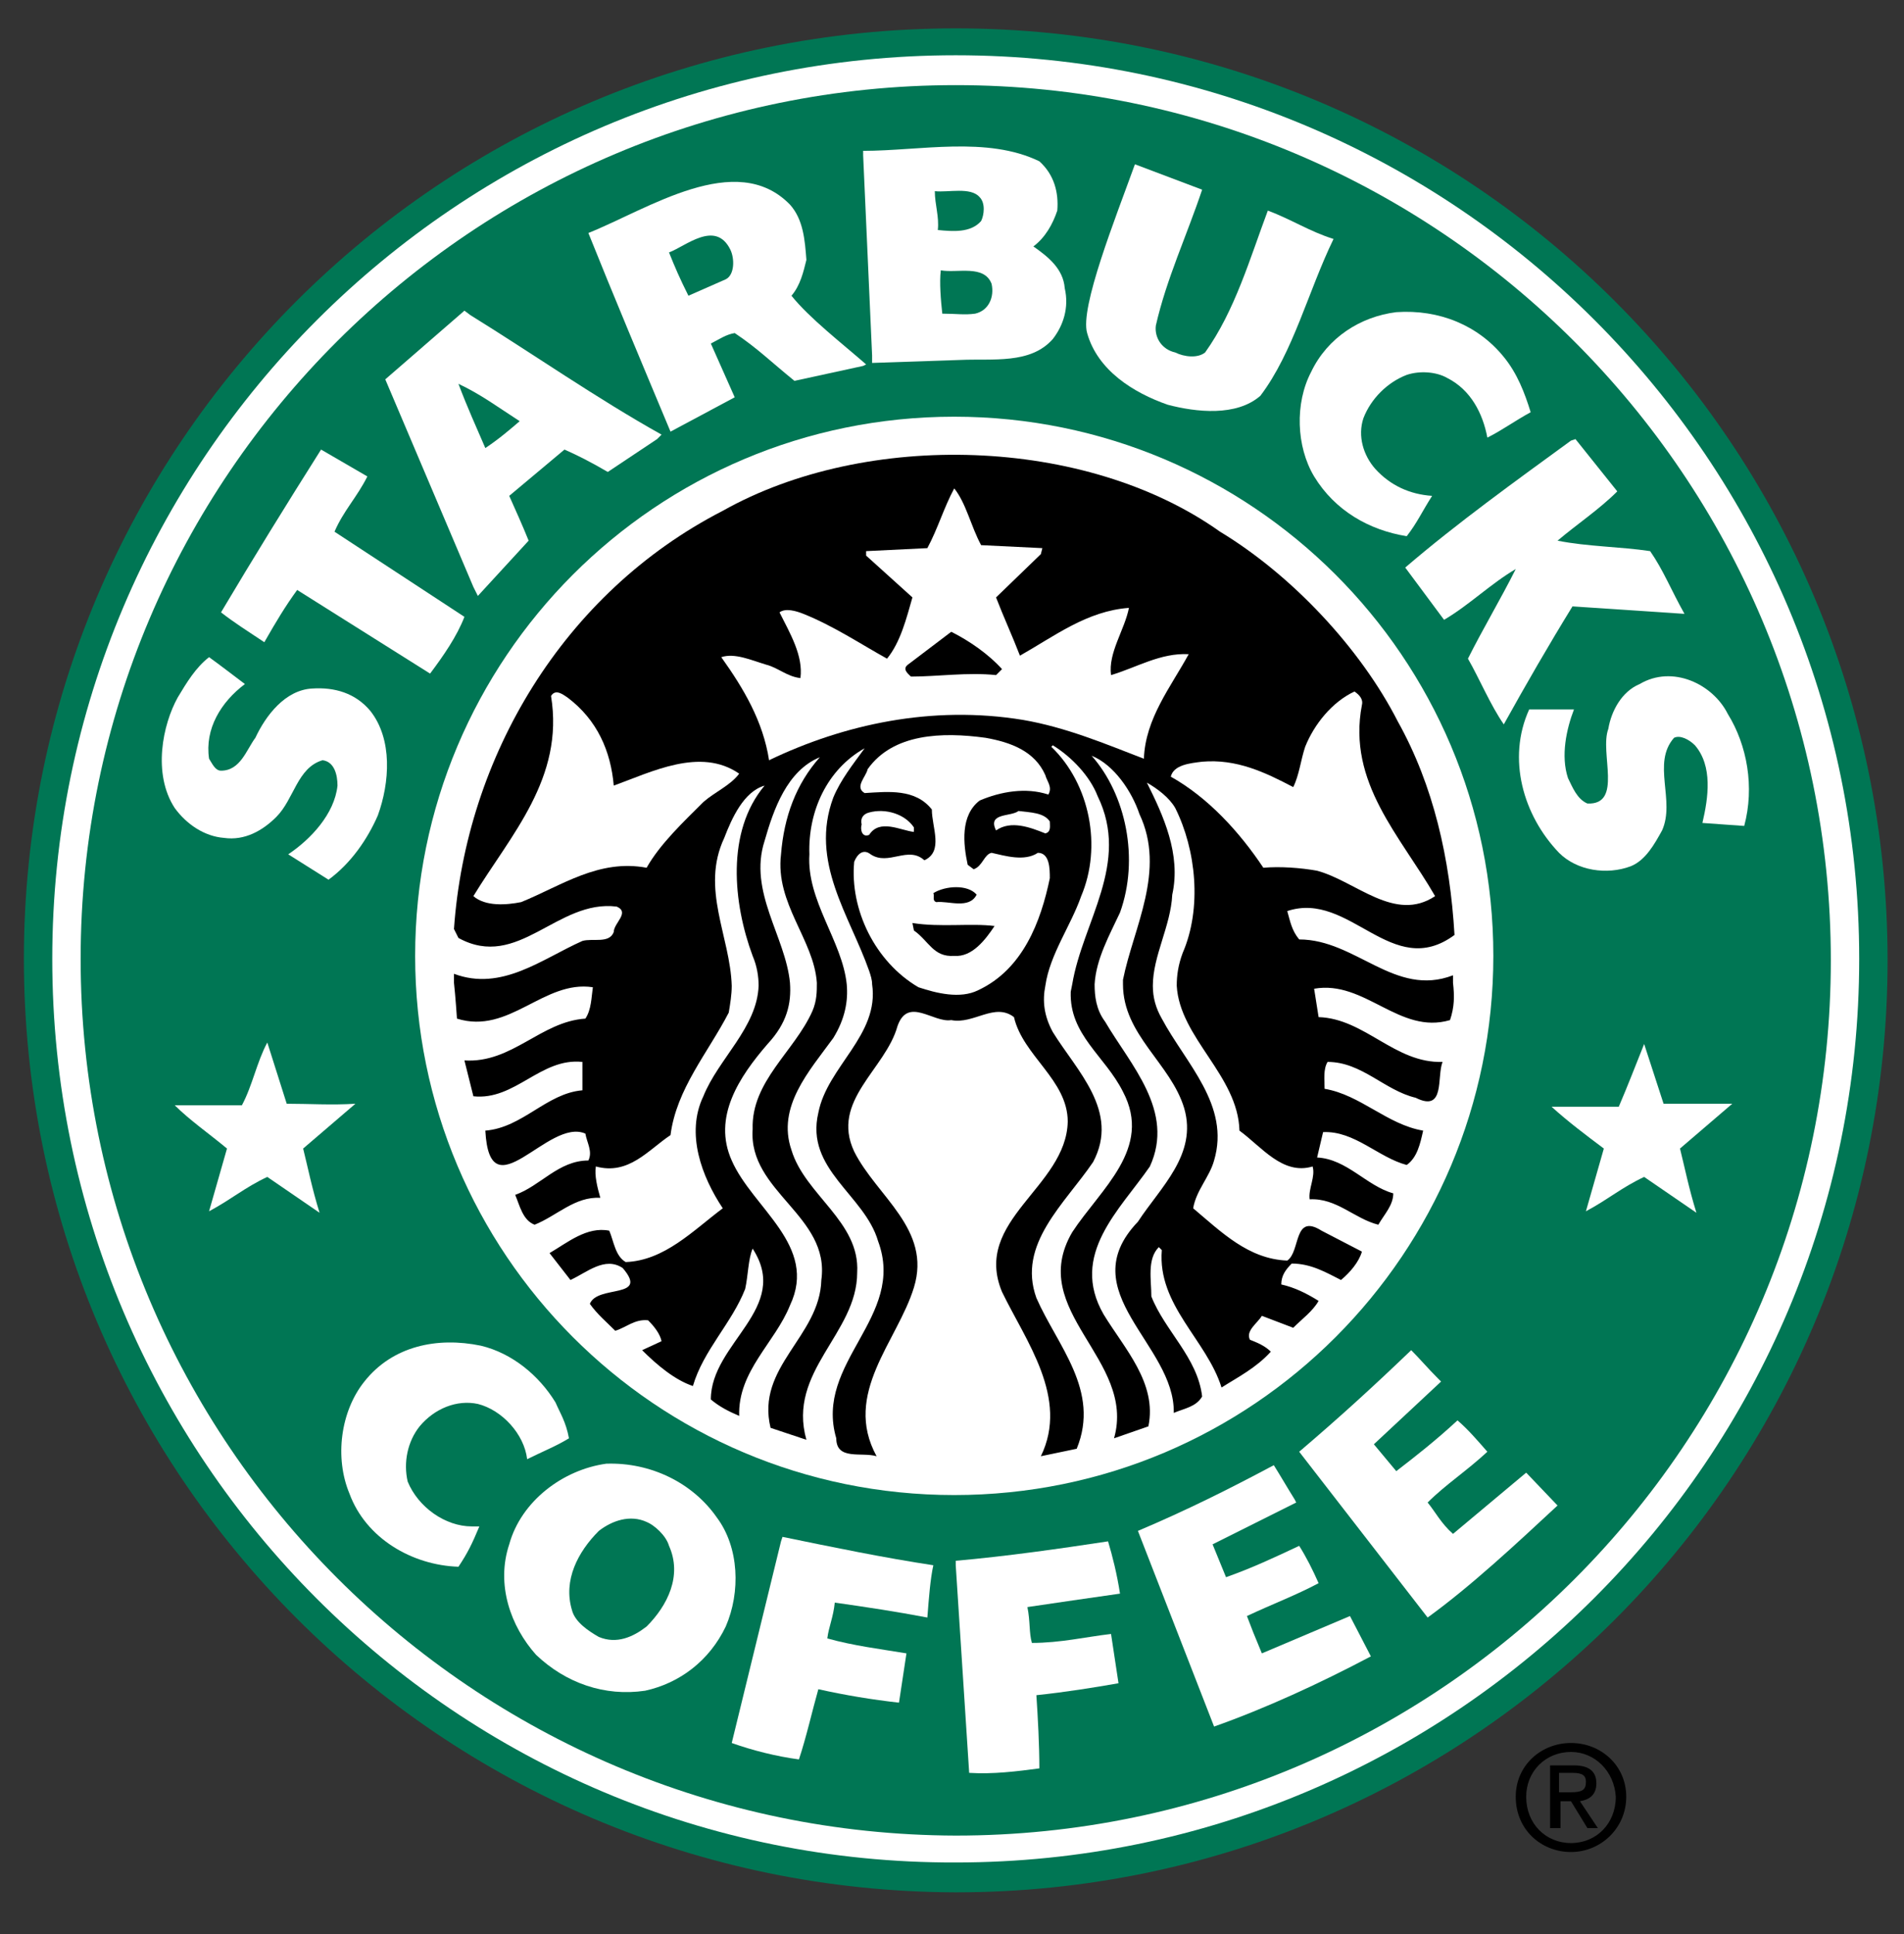
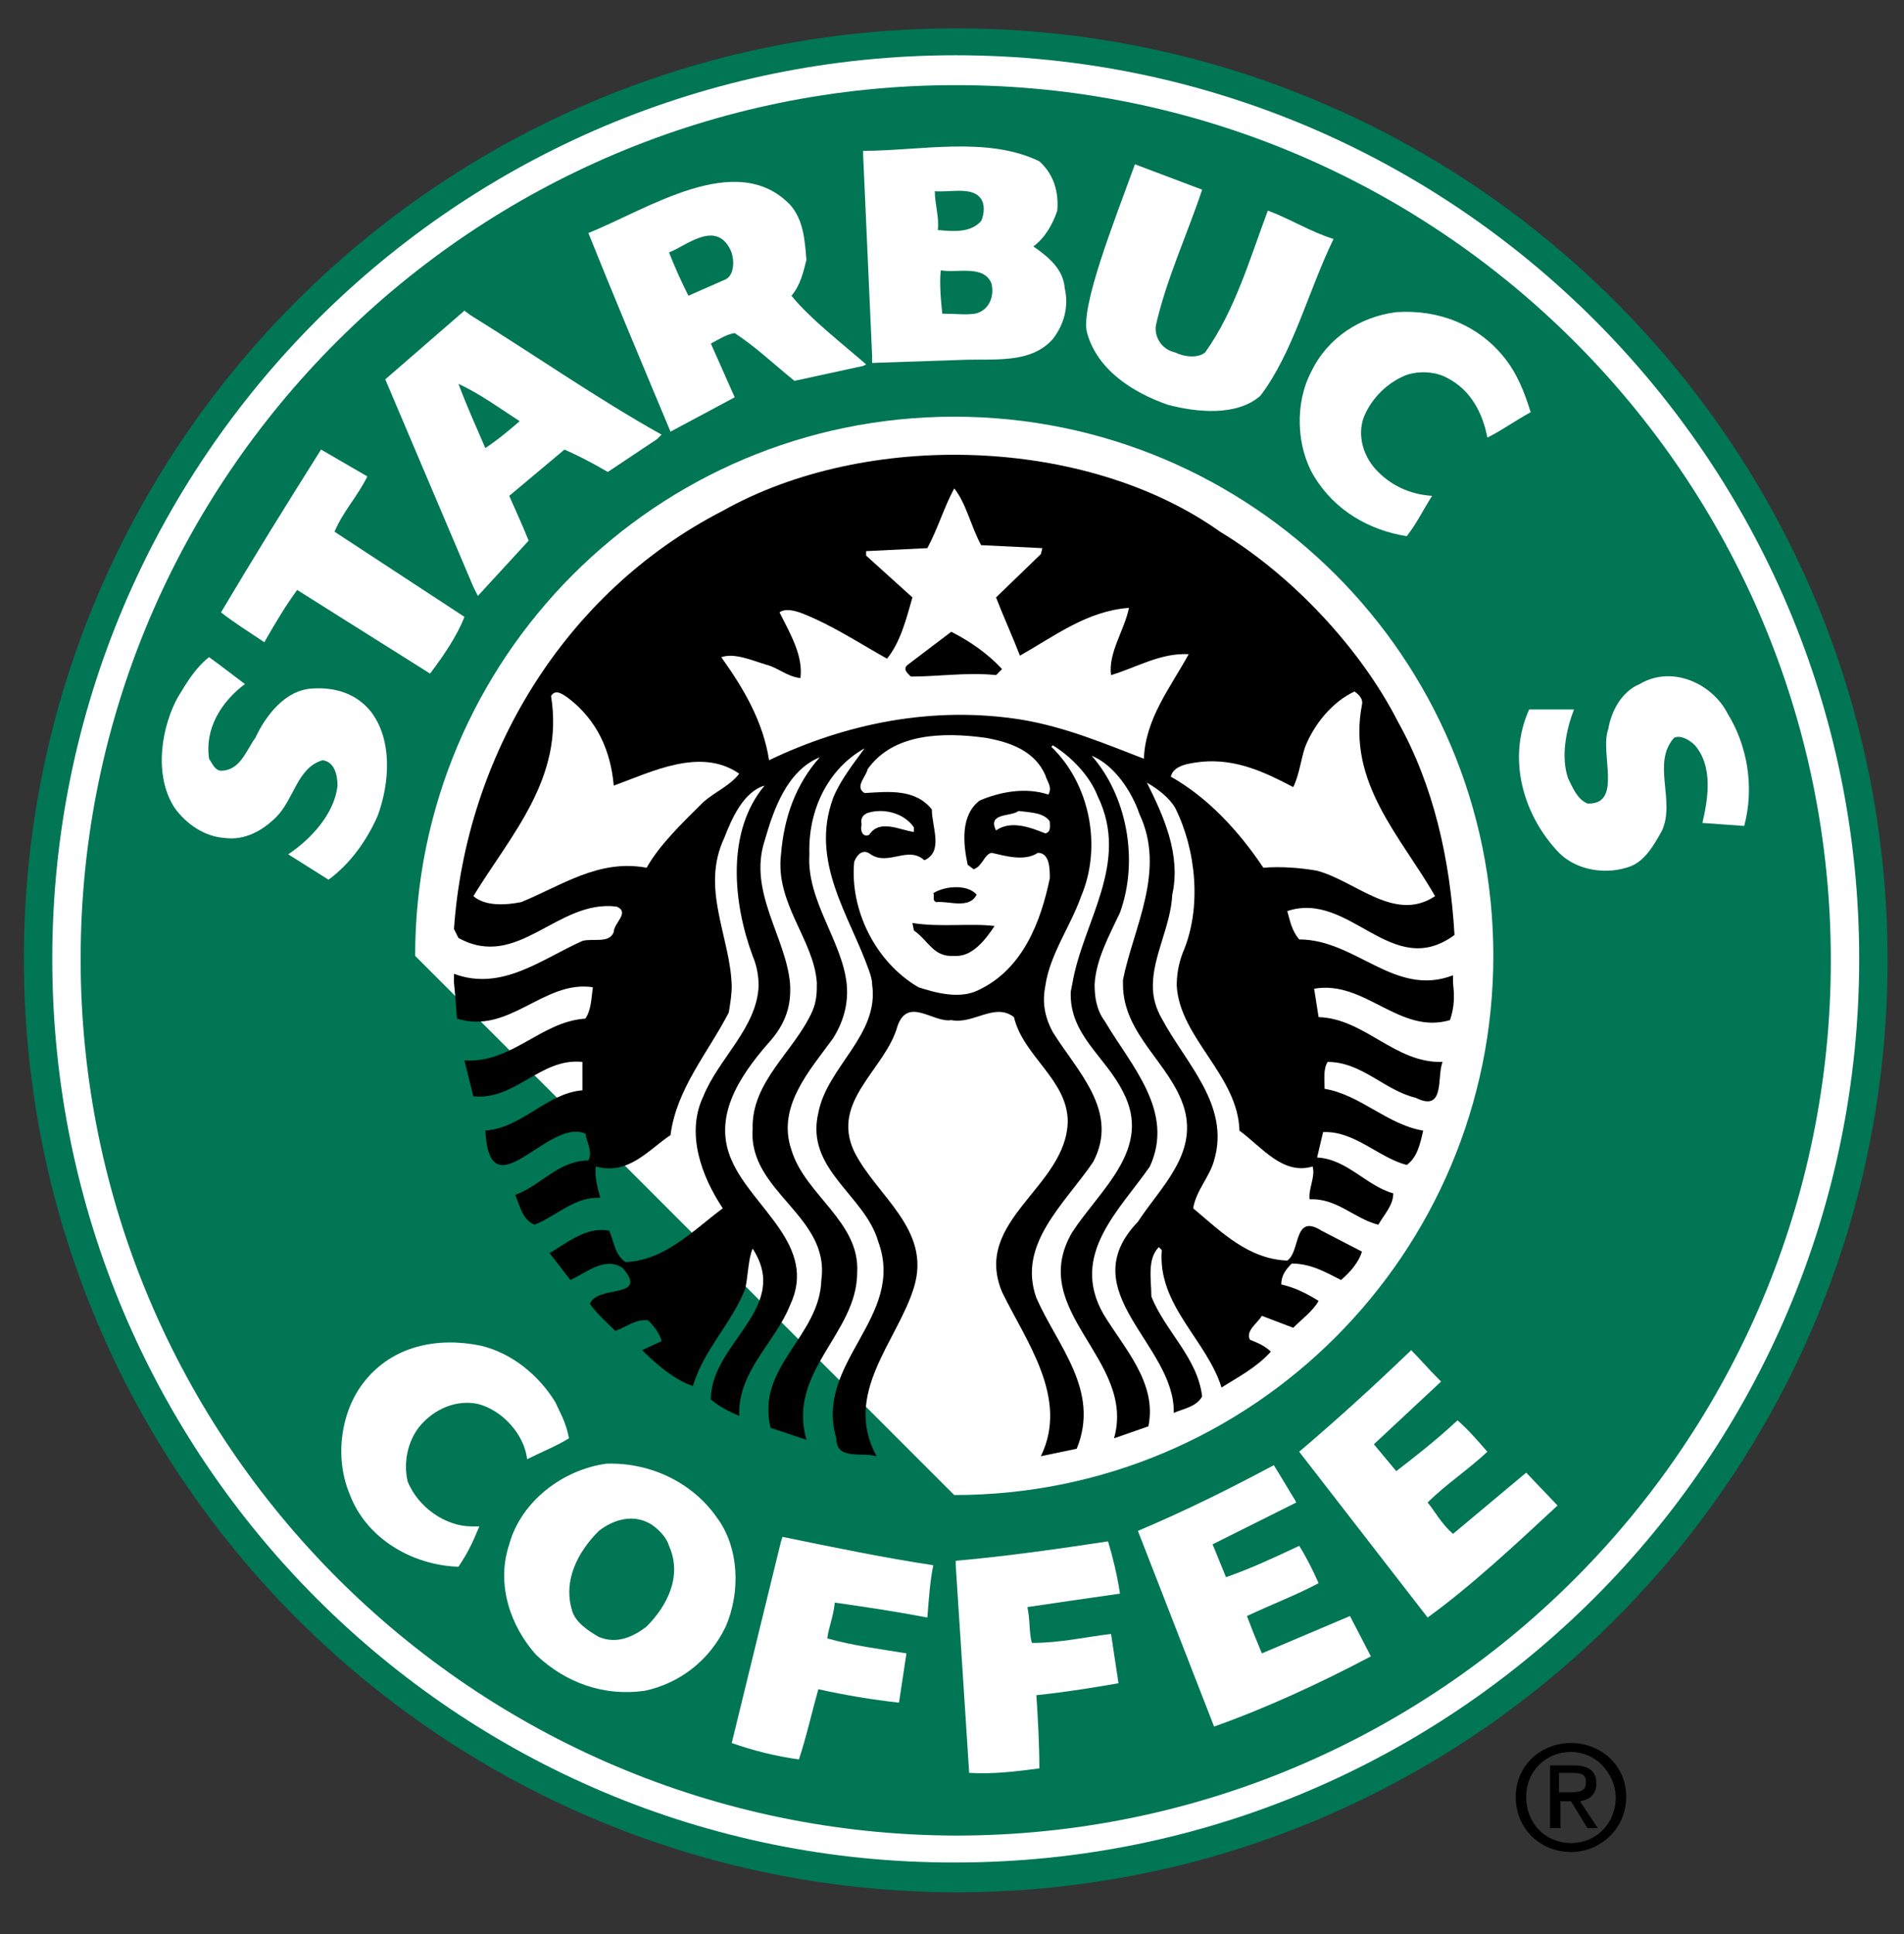
<svg xmlns="http://www.w3.org/2000/svg" version="1.1" id="Layer_1" x="0px" y="0px" viewBox="0 0 127.5 129.5" style="enable-background:new 0 0 127.5 129.5;" xml:space="preserve">
  <rect x="0" y="0" width="127.5" height="129.5" fill="#333333" stroke="none" />
  <style type="text/css">
	.st0{fill:#007654;}
	.st1{fill:#FFFFFF;}
	.st2{fill:none;}
</style>
  <g>
    <path class="st0" d="M1.6,64.2C1.6,29.8,29.5,1.9,64,1.9c34.5,0,62.4,27.9,62.4,62.4c0,34.5-27.9,62.4-62.4,62.4   C29.5,126.6,1.6,98.7,1.6,64.2" />
    <path class="st1" d="M3.5,64.2C3.5,30.8,30.6,3.7,64,3.7c33.4,0,60.5,27.1,60.5,60.5c0,33.4-27.1,60.5-60.5,60.5   C30.6,124.8,3.5,97.7,3.5,64.2" />
    <path class="st0" d="M5.4,64.2C5.4,31.9,31.7,5.7,64,5.7c32.3,0,58.6,26.2,58.6,58.6c0,32.3-26.2,58.6-58.6,58.6   C31.7,122.8,5.4,96.6,5.4,64.2" />
-     <path class="st1" d="M27.8,64c0-19.9,16.1-36.1,36.1-36.1c19.9,0,36.1,16.1,36.1,36.1c0,19.9-16.1,36.1-36.1,36.1   C43.9,100.1,27.8,83.9,27.8,64" />
+     <path class="st1" d="M27.8,64c0-19.9,16.1-36.1,36.1-36.1c19.9,0,36.1,16.1,36.1,36.1c0,19.9-16.1,36.1-36.1,36.1   " />
    <path class="st1" d="M69.6,10.8c1,0.9,1.3,2.1,1.2,3.3c-0.3,0.9-0.8,1.8-1.6,2.4c1,0.7,2,1.5,2.1,2.8c0.3,1.3-0.1,2.5-0.8,3.4   c-1.5,1.7-4,1.3-6.2,1.4l-5.9,0.2l0-0.5l-0.6-13.4l0-0.3C61.6,10.1,66.1,9.1,69.6,10.8" />
    <path class="st1" d="M80.5,12.7c-1,3-2.4,6-3.1,9.1c-0.1,0.8,0.4,1.6,1.3,1.8c0.6,0.3,1.5,0.4,2,0c2-2.8,3-6.3,4.2-9.5   c1.6,0.6,2.8,1.4,4.4,1.9c-1.7,3.5-2.7,7.6-4.9,10.5c-1.6,1.4-4.3,1.1-6.2,0.6c-2.3-0.8-4.7-2.3-5.4-4.8c-0.5-1.7,1.9-7.7,3.2-11.3   L80.5,12.7" />
    <path class="st1" d="M44,29.4l-3.3,2.2c-1.2-0.7-2-1.1-2.9-1.5l-3.7,3.1c0.4,0.9,0.9,2,1.3,3L32,39.9l-0.3-0.6l-5.9-13.9l5.3-4.6   l0.4,0.3c4.2,2.6,8.5,5.6,12.8,8L44,29.4" />
    <path class="st1" d="M44.9,28.9c-1.8-4.3-3.9-9.3-5.5-13.3c4-1.6,9.9-5.6,13.5-1.9c0.9,1,1,2.4,1.1,3.7c-0.2,0.8-0.4,1.7-1,2.4   c1.2,1.5,3.4,3.2,5,4.6l-0.2,0.1l-4.6,1c-1.6-1.3-2.5-2.2-4-3.2c-0.6,0.1-1,0.4-1.6,0.7l1.6,3.6L44.9,28.9" />
    <path class="st0" d="M65.6,13.2c0.4,0.4,0.3,1.2,0.1,1.6c-0.7,0.8-1.9,0.7-2.9,0.6c0.1-0.9-0.2-1.7-0.2-2.6   C63.5,12.9,65,12.5,65.6,13.2" />
    <path class="st0" d="M48.9,16.7c0.3,0.6,0.3,1.7-0.3,2l-2.5,1.1c-0.6-1.2-0.9-1.9-1.3-2.9C45.9,16.5,47.9,14.7,48.9,16.7" />
    <path class="st0" d="M66.4,19c0.2,0.9-0.2,1.8-1.1,2C64.6,21.1,64,21,63.1,21c-0.1-0.9-0.2-2.1-0.1-2.9   C64.1,18.3,65.9,17.7,66.4,19" />
    <path class="st1" d="M100.7,23.9c0.9,1.1,1.4,2.4,1.8,3.7c-1.1,0.6-1.9,1.2-2.9,1.7c-0.3-1.6-1.1-3.2-2.7-4   c-0.7-0.4-1.8-0.5-2.7-0.2c-1.3,0.5-2.4,1.6-2.9,2.9c-0.4,1.2,0,2.5,0.8,3.4c1,1.1,2.3,1.7,3.8,1.8c-0.7,1.1-1,1.8-1.7,2.7   c-2.5-0.4-4.8-1.7-6.2-4c-1.2-2-1.3-4.9-0.2-7c1.1-2.3,3.3-3.7,5.7-4C96.4,20.7,99,21.8,100.7,23.9" />
    <path class="st0" d="M34.8,28.2c-0.7,0.6-1.4,1.2-2.3,1.8c-0.6-1.4-1.2-2.7-1.8-4.3C32.2,26.4,33.4,27.3,34.8,28.2" />
-     <path class="st1" d="M108.3,32.9c-1.2,1.2-2.7,2.2-4,3.3c2,0.4,4.2,0.4,6.2,0.7c0.9,1.3,1.4,2.6,2.3,4.2l-7.5-0.5   c-1.6,2.6-3.1,5.2-4.6,7.9c-0.9-1.3-1.6-3-2.4-4.4c1-2,2.2-4,3.2-6c-1.7,1-3.1,2.4-4.8,3.4l-2.6-3.5c3.5-3,7.4-5.8,11.1-8.5   l0.3-0.1L108.3,32.9" />
    <path class="st1" d="M24.6,31.9c-0.7,1.4-1.6,2.3-2.2,3.7l8.7,5.7c-0.5,1.3-1.4,2.6-2.3,3.8l-8.9-5.6c-0.8,1.1-1.4,2.1-2.2,3.5   c-1.2-0.8-2-1.3-2.9-2c2.2-3.7,4.3-7.1,6.7-10.9L24.6,31.9" />
    <path d="M97.3,65.3c-3.9,1.5-6.5-2.4-10.3-2.4c-0.5-0.6-0.6-1.2-0.8-1.9c4.2-1.4,7,4.7,11.2,1.6c-0.3-5.1-1.4-10-3.8-14.3   c-2.5-4.9-7.1-9.8-11.9-12.7c-9-6.4-23.7-6.8-33.3-1.4c-10.7,5.5-17.2,16.5-18,28l0.3,0.6c4,2.2,6.6-2.6,10.6-2.1   c0.9,0.4-0.2,1.1-0.2,1.7c-0.3,0.8-1.4,0.4-2.1,0.6c-2.7,1.2-5.4,3.4-8.6,2.2c0,0,0,0.2,0,0.6c0.1,0.9,0.2,2.4,0.2,2.4   c3.5,1.1,5.8-2.6,9.1-2.1c-0.1,0.7-0.1,1.5-0.5,2.1c-3,0.2-4.9,3-8.1,2.8l0.6,2.4c2.8,0.3,4.5-2.6,7.3-2.3L39,73   c-2.4,0.2-4,2.5-6.5,2.7c0.3,5.6,4.2-0.9,6.7,0.2c0.1,0.6,0.5,1.2,0.2,1.8c-2,0-3.2,1.7-4.9,2.3c0.3,0.7,0.5,1.7,1.3,2   c1.5-0.6,2.7-1.9,4.4-1.8c-0.2-0.7-0.4-1.5-0.3-2.1c2.2,0.6,3.5-1.1,5-2.1c0.4-3.1,2.5-5.5,3.9-8.2c0.1-0.6,0.2-1.2,0.2-1.8   c-0.1-3.3-2.1-6.5-0.5-9.9c0.5-1.3,1.3-3.1,2.7-3.5c-2.6,3.1-2.1,7.9-0.8,11.4c0.3,0.7,0.4,1.4,0.4,2c-0.1,2.8-2.7,4.9-3.7,7.4   c-1.2,2.5-0.1,5.4,1.3,7.5c-2,1.5-3.9,3.5-6.5,3.6c-0.7-0.4-0.8-1.4-1.1-2.1c-1.5-0.3-2.8,0.8-4,1.5l1.4,1.8   c1.1-0.5,2.3-1.6,3.5-0.8c1.8,2.1-1.7,1.1-2.2,2.4c0.5,0.7,1.1,1.2,1.7,1.8c0.7-0.2,1.3-0.8,2.2-0.7c0.4,0.4,0.8,0.9,0.9,1.4   L43,90.4c1,1,2.2,2,3.4,2.4c0.7-2.4,2.6-4.2,3.5-6.5c0.2-0.9,0.2-2,0.5-2.7c2.6,4-2.8,6.3-2.8,10.1c0.6,0.5,1.2,0.8,1.9,1.1   c-0.1-3,2.4-4.9,3.4-7.4c1.9-4-2.5-6.5-3.9-9.7c-1.3-2.9,0.5-5.6,2.4-7.8c1.3-1.4,1.6-2.7,1.5-4.1c-0.3-3.1-2.8-6.1-1.7-9.5   c0.6-2.1,1.5-4.7,3.7-5.6c-1.6,1.8-2.4,4-2.6,6.5c-0.4,3.3,2.2,5.7,2.4,8.6c0,0.6,0,1.2-0.3,1.9c-1.2,2.7-4.1,4.7-4,7.9   c-0.3,4.2,5.2,5.8,4.6,10.1c-0.1,3.8-4.4,5.8-3.4,9.9l2.4,0.8c-1.3-4.6,3.4-7.1,3.4-11.2c0.2-3.4-3.5-5.2-4.4-8.2   c-1-2.9,1.2-5.3,2.8-7.5c0.8-1.3,1-2.5,0.9-3.6c-0.3-2.9-2.7-5.6-2.5-8.7c-0.1-2.9,1.2-5.7,3.7-7.1c-0.8,1.1-1.6,2.1-2.1,3.3   c-1.6,4.3,1.1,7.9,2.4,11.6c0.1,0.3,0.2,0.6,0.2,0.9c0.5,3.4-3,5.5-3.6,8.6c-0.9,3.8,3.1,5.5,4,8.6c1.9,5.1-4.3,8.1-2.8,13.2   c0,1.5,1.7,0.9,2.7,1.2c-2.3-4.2,1.4-7.7,2.5-11.3c1.2-3.9-2.5-6.1-4-9.1c-1.6-3.4,2.1-5.5,2.9-8.4c0.7-2,2.4-0.2,3.6-0.4   c1.5,0.3,2.9-1.2,4.2-0.2c0.6,2.6,3.6,4.2,3.6,7c-0.1,4.4-6.4,6.6-4.4,11.4c1.6,3.3,4.5,7.1,2.6,11l2.4-0.5   c1.6-3.9-1.3-6.9-2.7-10.1c-1.3-3.6,1.9-6.3,3.8-9.1c1.8-3.4-1.1-6.1-2.7-8.7c-0.6-1.1-0.7-2.1-0.5-3.1c0.3-2.1,1.7-4,2.4-6   c1.4-3.3,0.6-7.5-2-10l0.1-0.1c1.3,0.8,2.5,2.1,3,3.4c2.2,4.5-1,8.4-1.7,12.6l-0.1,0.5c-0.1,2.9,2.3,4.3,3.5,6.7   c2,3.8-1.5,6.5-3.4,9.4c-3.1,5.3,4.3,8.5,2.8,13.8l2.3-0.8c0.6-2.9-1.6-5.2-3-7.5C71.6,84,75,81,77,78.1c1.7-3.7-1.3-6.8-3-9.7   c-0.6-0.8-0.7-1.7-0.7-2.5c0.1-1.7,1-3.3,1.7-4.8c1.3-3.6,0.4-7.9-1.9-10.5c1.5,0.6,2.7,2.4,3.2,3.9c1.8,3.8-0.4,7.6-1.1,11.1   l0,0.3c0,3.4,3.2,5.3,4.1,8.3c0.9,3.1-1.6,5.3-3.1,7.6c-4.5,4.7,2.5,8.2,2.4,12.8c0.7-0.3,1.5-0.4,1.9-1.1   c-0.3-2.6-2.5-4.4-3.4-6.7c0-1.1-0.3-2.5,0.5-3.3l0.2,0.2c-0.3,3.7,3,6,4,9.2c1.1-0.7,2.3-1.3,3.3-2.4c-0.4-0.4-0.9-0.6-1.4-0.8   c-0.3-0.6,0.5-1.1,0.8-1.6l2.1,0.8c0.6-0.6,1.3-1.1,1.7-1.8c-0.8-0.5-1.6-0.9-2.5-1.1c0-0.6,0.3-1,0.7-1.4c1.3,0,2.3,0.6,3.3,1.1   c0.6-0.5,1.2-1.2,1.4-1.9l-2.7-1.4c-1.9-1.2-1.4,1.4-2.3,2c-2.6-0.1-4.4-1.9-6.3-3.5c0.2-1.2,1.1-2.1,1.4-3.2   c1.1-3.7-1.9-6.5-3.5-9.5c-0.4-0.7-0.6-1.4-0.6-2.2c0-2,1.2-4,1.3-6.1c0.6-2.7-0.6-5.3-1.7-7.5c0.7,0.4,1.5,1,1.9,1.7   c1.4,2.8,1.8,6.7,0.5,9.7c-0.3,0.8-0.4,1.5-0.4,2.2c0.2,3.5,4.1,6,4.2,9.7c1.5,1.1,2.9,3,4.9,2.4c0.2,0.7-0.3,1.5-0.2,2.2   c1.8-0.1,3,1.3,4.6,1.7c0.4-0.7,1-1.3,1-2.1c-1.8-0.5-3.1-2.3-5.1-2.4l0.4-1.7c2.1-0.1,3.7,1.7,5.6,2.2c0.7-0.5,0.9-1.4,1.1-2.3   c-2.4-0.4-4.2-2.4-6.6-2.8c0-0.6-0.1-1.3,0.2-1.8c2.3,0,3.8,1.9,5.9,2.4c2,1,1.4-1.4,1.8-2.4c-3.2,0.1-5.2-2.9-8.3-3L88,66.2   c3.4-0.6,5.7,3.1,9.1,2.1c0.3-0.9,0.3-1.6,0.2-2.5L97.3,65.3z" />
    <path class="st1" d="M65.7,36.5l4.1,0.2l-0.1,0.4l-3,2.9c0.5,1.3,1.1,2.6,1.6,3.9c2.3-1.3,4.5-3,7.3-3.2c-0.3,1.5-1.4,3-1.2,4.5   c1.7-0.5,3.3-1.5,5.2-1.4c-1.2,2.2-2.9,4.3-3,7c-2.6-1-5.2-2.1-8.1-2.6c-6.1-1-12,0.3-17,2.7c-0.4-2.6-1.7-4.8-3.2-6.9   c0.9-0.3,2,0.2,3,0.5c0.8,0.2,1.4,0.8,2.3,0.9c0.2-1.5-0.7-3-1.4-4.4c0.4-0.3,1.1-0.1,1.6,0.1c2,0.8,3.8,2,5.6,3   c0.9-1.1,1.3-2.7,1.7-4.1l-3.1-2.8v-0.3l4.1-0.2c0.7-1.3,1.1-2.7,1.8-4C64.7,33.7,65,35.2,65.7,36.5" />
    <path d="M67.1,44.8l-0.4,0.4c-1.9-0.2-3.9,0.1-5.7,0.1c-0.2-0.2-0.6-0.5-0.2-0.8l2.9-2.2C64.9,42.9,66.2,43.8,67.1,44.8" />
    <path class="st1" d="M16.4,45.8c-1.6,1.2-2.7,3-2.4,5c0.2,0.3,0.4,0.8,0.8,0.8c1.3,0,1.7-1.4,2.3-2.2c0.7-1.5,2-3.2,3.8-3.3   c1.5-0.1,2.9,0.3,3.9,1.5c1.5,1.9,1.3,4.8,0.5,7c-0.7,1.6-1.8,3.2-3.3,4.3l-2.7-1.7c1.5-1,3.1-2.7,3.3-4.6c0-0.7-0.2-1.6-1-1.7   c-1.7,0.5-1.9,2.6-3.1,3.8c-0.9,0.9-2.1,1.6-3.5,1.4c-1.3-0.1-2.5-0.9-3.3-2c-1.5-2.3-0.8-5.6,0.2-7.4c0.6-1,1.2-2,2.1-2.7   C14.7,44.5,15.6,45.2,16.4,45.8" />
    <path class="st1" d="M115.7,47.8c1.3,2.1,1.8,4.9,1.1,7.5l-2.8-0.2c0.4-1.7,0.7-3.8-0.5-5.2c-0.4-0.4-1-0.7-1.4-0.5   c-1.5,1.7,0.1,4.2-0.8,6.2c-0.5,0.9-1.1,2-2.1,2.4c-1.6,0.6-3.6,0.3-4.8-0.9c-2.4-2.5-3.5-6.3-2-9.6h3c-0.5,1.3-0.9,3.1-0.4,4.6   c0.3,0.6,0.6,1.4,1.3,1.7c2.4,0.1,0.8-3.4,1.4-5c0.2-1.2,0.9-2.5,2.1-3C112,44.5,114.7,45.8,115.7,47.8" />
    <path class="st1" d="M41.1,52.6c2.5-0.9,5.8-2.6,8.4-0.8c-0.6,0.8-1.6,1.2-2.4,1.9c-1.3,1.3-2.9,2.8-3.8,4.4   c-3.2-0.6-5.7,1.2-8.4,2.3c-1,0.2-2.4,0.3-3.2-0.4c2.5-4.1,6.1-7.9,5.2-13.4c0.3-0.5,0.8-0.1,1.1,0.1C40,48.2,40.9,50.3,41.1,52.6" />
    <path class="st1" d="M91.2,47.2c-1,5.2,2.6,8.8,4.9,12.8c-2.7,1.8-5.3-1-7.9-1.7c-1.1-0.2-2.5-0.3-3.6-0.2   c-1.6-2.4-3.7-4.7-6.2-6.1c0.2-0.8,1.3-0.9,2.1-1c2.3-0.2,4.2,0.7,6.1,1.7c0.4-0.8,0.5-1.8,0.8-2.7c0.6-1.5,1.8-3,3.3-3.7   C91,46.5,91.3,46.8,91.2,47.2" />
    <path class="st1" d="M70,51.9c0.1,0.4,0.5,0.8,0.2,1.3c-1.5-0.5-3.2-0.2-4.6,0.4c-1.3,1-1.1,2.9-0.8,4.3l0.4,0.3   c0.6-0.2,0.7-1,1.2-1.1c0.9,0.2,2.2,0.6,3.1,0c0.8,0,0.8,1.1,0.8,1.7c-0.6,2.9-1.8,6.1-4.8,7.5c-1.2,0.6-2.8,0.2-4-0.2   c-2.9-1.7-4.6-5.2-4.3-8.4c0.2-0.5,0.6-0.9,1.1-0.5c1.2,0.8,2.5-0.6,3.6,0.4c1.3-0.6,0.5-2.2,0.5-3.4c-1.1-1.4-2.9-1.2-4.5-1.1   c-0.7-0.4,0.1-1.1,0.2-1.6c1.7-2.4,5-2.5,7.9-2.1C67.7,49.7,69.3,50.3,70,51.9" />
    <path class="st1" d="M61.2,55.4v0.3c-0.9-0.1-2.3-0.9-3,0.2c-0.5,0.2-0.6-0.4-0.5-0.7c-0.1-0.4,0.1-0.7,0.5-0.8   C59.3,54.1,60.6,54.5,61.2,55.4" />
    <path class="st1" d="M70.3,55c0,0.3,0.1,0.7-0.3,0.8c-1-0.4-2.3-0.9-3.3-0.2c-0.6-1.2,1-0.9,1.5-1.3C69,54.4,69.9,54.4,70.3,55" />
    <path d="M65.4,59.9c-0.5,1-1.9,0.4-2.7,0.5c-0.3-0.1-0.1-0.4-0.2-0.6C63.3,59.3,64.8,59.2,65.4,59.9" />
    <path d="M66.6,62c-0.6,0.9-1.5,2.1-2.7,2c-1.4,0.1-1.7-1-2.7-1.7l-0.1-0.5C63,62.1,65,61.8,66.6,62" />
-     <path class="st1" d="M19.2,73.9c1.5,0,3,0.1,4.6,0l-3.5,3c0.3,1.2,0.6,2.7,1.1,4.3l-3.5-2.4c-1.5,0.7-2.4,1.5-3.9,2.3l1.2-4.2   C14,75.9,12.7,75,11.7,74c1.6,0,3,0,4.5,0c0.7-1.3,1-2.9,1.7-4.2L19.2,73.9" />
    <path class="st1" d="M37.2,93.9c0.3,0.7,0.7,1.3,0.9,2.4c-0.8,0.5-1.8,0.9-2.8,1.4c-0.2-1.7-1.7-3.3-3.3-3.7   c-1.4-0.3-2.9,0.3-3.9,1.5c-0.8,1-1.1,2.4-0.8,3.7c0.7,1.7,2.5,3,4.3,3l0.5,0c-0.5,1.2-0.8,1.8-1.4,2.7c-3.1-0.1-6.2-1.9-7.3-4.9   c-1-2.4-0.6-5.5,1-7.5c1.9-2.4,4.9-3,7.8-2.4C34.3,90.6,36.1,92.1,37.2,93.9" />
    <path class="st1" d="M96.3,92.3l0.2,0.2L92,96.7l1.5,1.8c1.3-1,2.7-2.1,4.1-3.4c0.7,0.6,1.3,1.3,2,2.1c-1.4,1.3-2.8,2.2-4,3.4   c0.5,0.6,0.9,1.4,1.7,2.1l4.9-4.1l2.1,2.2c-2.8,2.6-5.8,5.4-8.7,7.5l-8.6-11.1c2.7-2.3,5-4.4,7.5-6.8C95.1,91,95.6,91.6,96.3,92.3" />
    <path class="st1" d="M48,101.6c1.5,2,1.6,5,0.6,7.3c-1.1,2.3-3.1,3.8-5.4,4.3c-2.7,0.4-5.3-0.5-7.3-2.4c-1.7-1.9-2.7-4.7-1.8-7.4   c0.8-2.9,3.6-5,6.5-5.4C43.6,97.9,46.4,99.3,48,101.6" />
    <path class="st0" d="M44.8,103.5c0.9,2-0.1,4-1.5,5.4c-0.9,0.7-2,1.2-3.2,0.7c-0.7-0.4-1.6-1-1.8-1.8c-0.6-2,0.4-3.9,1.8-5.3   c0.9-0.7,2.1-1.1,3.2-0.6C43.8,102.1,44.6,102.8,44.8,103.5" />
    <path class="st1" d="M75,106.7c-2.1,0.3-4.2,0.6-6.2,0.9c0.2,1,0.1,1.7,0.3,2.4c1.9,0,3.6-0.4,5.3-0.6l0.5,3.3   c-1.7,0.3-3.6,0.6-5.5,0.8c0.1,1.5,0.2,3.3,0.2,4.9c-1.5,0.2-3.1,0.4-4.7,0.3l-0.9-13.9l0-0.3c3.4-0.3,6.9-0.8,10.2-1.3   C74.5,104.2,74.8,105.4,75,106.7" />
    <path class="st1" d="M86.7,100.4l0.1,0.2l-5.6,2.8l0.9,2.2c1.7-0.6,3.2-1.3,4.9-2.1c0.5,0.8,0.9,1.6,1.3,2.5   c-1.5,0.8-3.1,1.4-4.8,2.2c0.3,0.8,0.5,1.3,1,2.5l5.9-2.5l1.4,2.7c-3.4,1.8-7.1,3.5-10.5,4.7l-5.1-13.1c3.3-1.4,6.1-2.8,9.1-4.4   C85.8,98.9,86.2,99.6,86.7,100.4" />
    <path class="st1" d="M62.1,108.3c-2.1-0.4-4.1-0.7-6.2-1c-0.1,1-0.4,1.6-0.5,2.4c1.8,0.5,3.5,0.7,5.3,1l-0.5,3.3   c-1.8-0.2-3.6-0.5-5.4-0.9c-0.4,1.4-0.8,3.2-1.3,4.7c-1.5-0.2-3.1-0.6-4.5-1.1l3.3-13.5l0.1-0.3c3.4,0.7,6.8,1.4,10.1,1.9   C62.3,105.7,62.2,107,62.1,108.3" />
-     <path class="st1" d="M111.4,73.9c1.5,0,2.9,0,4.6,0l-3.5,3c0.3,1.2,0.6,2.7,1.1,4.3l-3.5-2.4c-1.5,0.7-2.4,1.5-3.9,2.3l1.2-4.2   c-1.2-0.9-2.4-1.8-3.5-2.8c1.6,0,3,0,4.5,0c0.6-1.4,1.1-2.7,1.7-4.2L111.4,73.9" />
    <path class="st2" d="M127.5,64.7c0,35.7-28.6,64.7-63.7,64.7c-35.2,0-63.7-29-63.7-64.7C0,29,28.6,0,63.7,0   C98.9,0,127.5,29,127.5,64.7z" />
    <g>
      <path d="M105.2,116.7c2,0,3.7,1.5,3.7,3.6c0,2.1-1.7,3.7-3.7,3.7c-2,0-3.7-1.5-3.7-3.7C101.5,118.2,103.2,116.7,105.2,116.7z     M105.2,117.3c-1.7,0-3,1.3-3,3c0,1.8,1.3,3.1,3,3.1c1.7,0,3-1.3,3-3.1C108.1,118.6,106.8,117.3,105.2,117.3z M104.4,122.4h-0.6    v-4.2h1.6c1,0,1.5,0.4,1.5,1.2c0,0.8-0.5,1.1-1.1,1.2l1.2,1.8h-0.7l-1.1-1.8h-0.7V122.4z M104.4,120h0.8c0.8,0,1-0.2,1-0.7    c0-0.4-0.2-0.6-0.9-0.6h-0.9V120z" />
    </g>
  </g>
</svg>